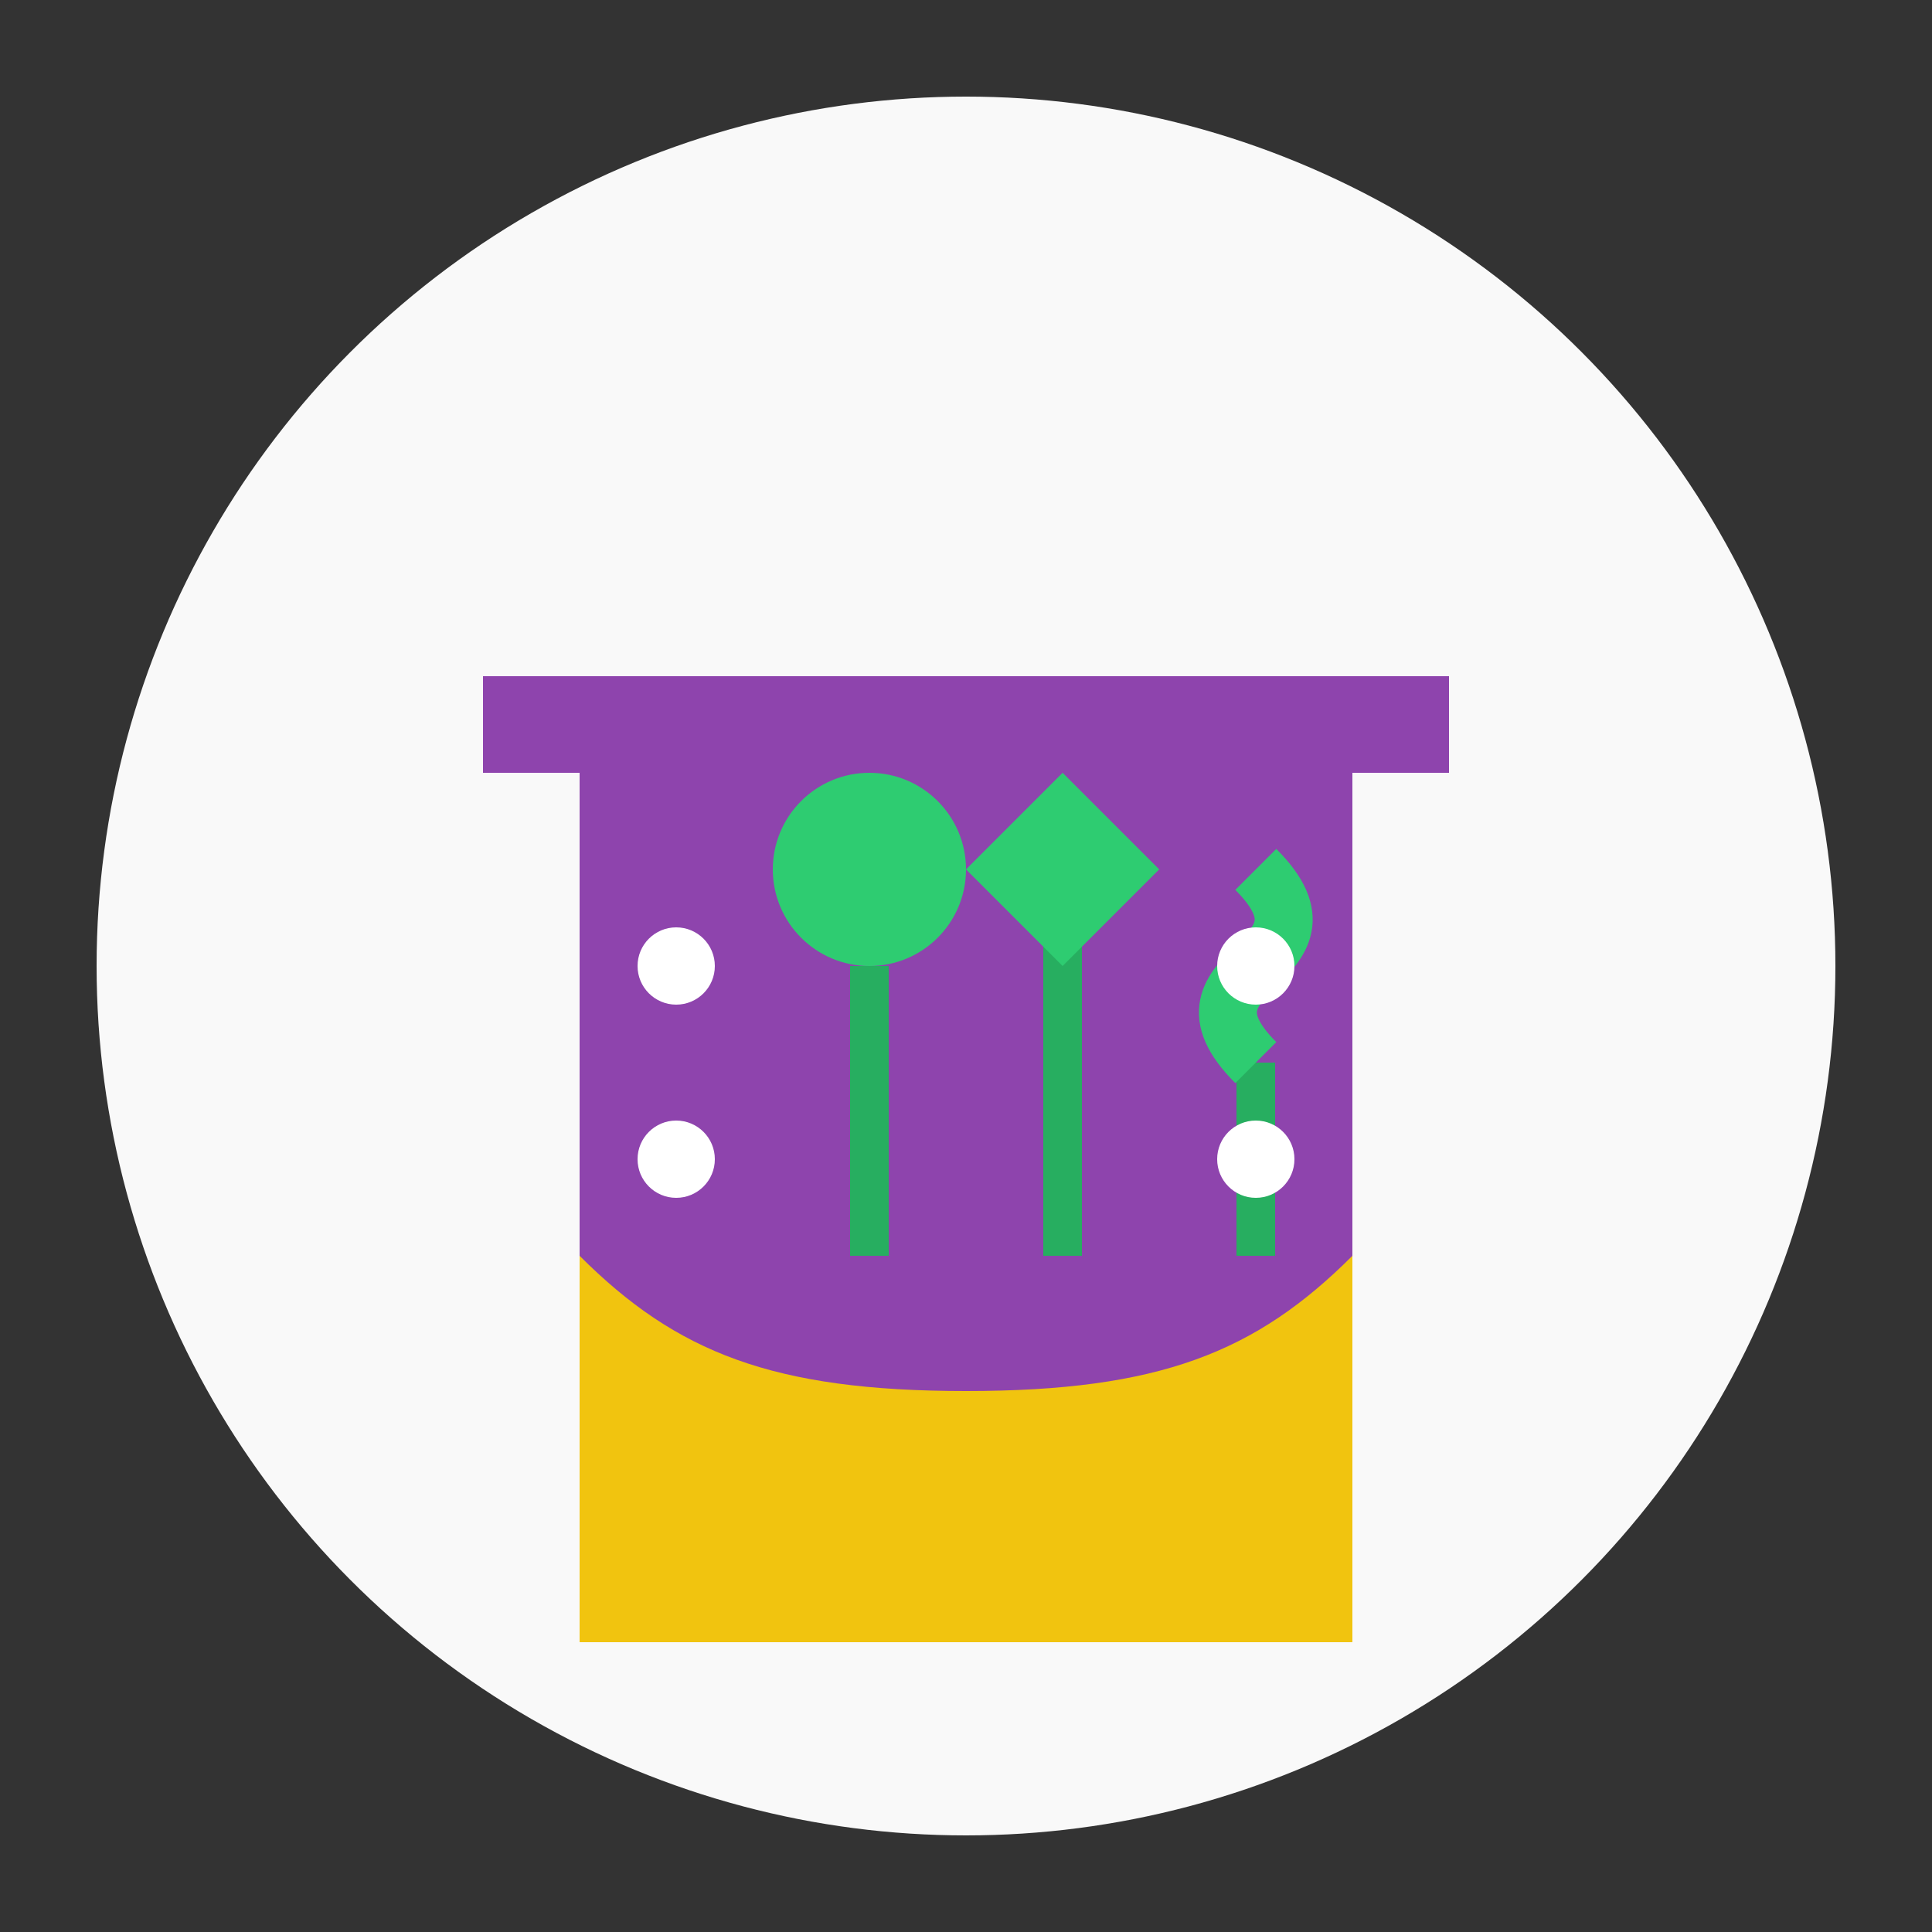
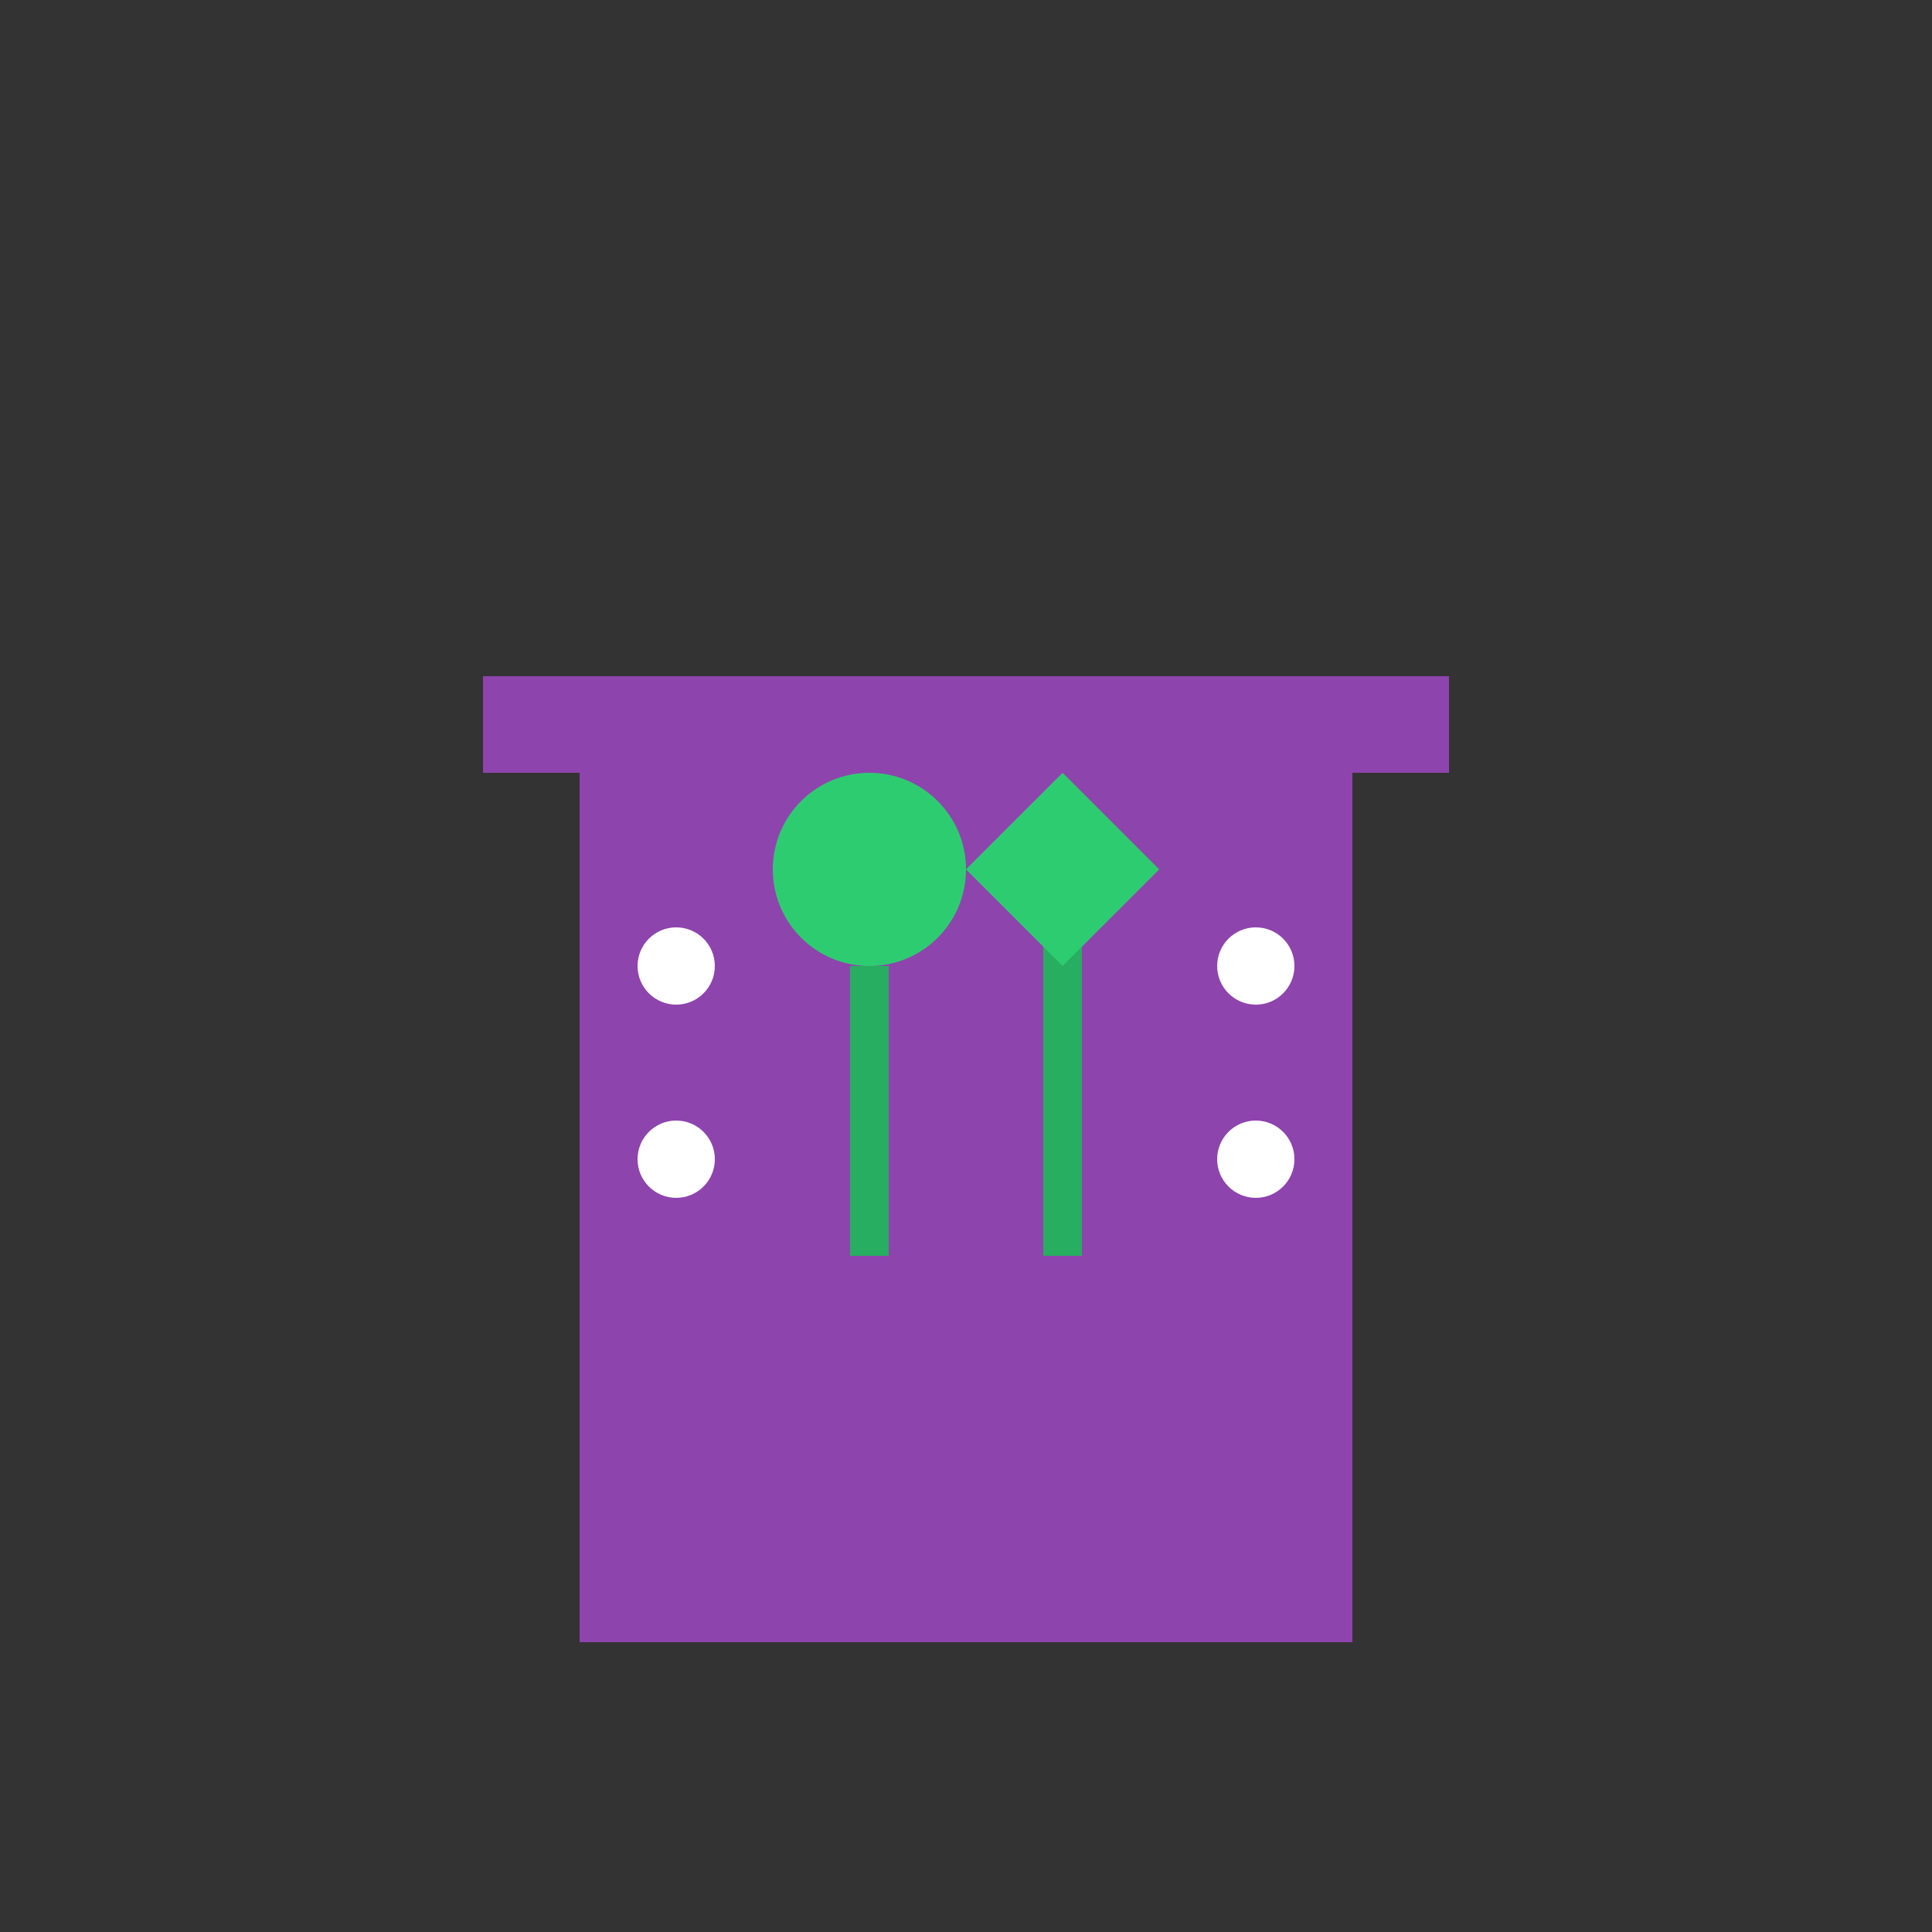
<svg xmlns="http://www.w3.org/2000/svg" width="100" height="100" viewBox="0 0 100 100">
  <rect x="0" y="0" width="100" height="100" fill="#333333" stroke="none" />
  <style>
    .circle { fill: #f9f9f9; }
    .bin { fill: #8e44ad; }
    .compost { fill: #f1c40f; }
    .plant { fill: #2ecc71; }
    .stem { fill: #27ae60; }
  </style>
-   <circle class="circle" cx="50" cy="50" r="45" />
  <path class="bin" d="M30,40 L30,85 L70,85 L70,40 Z" />
  <path class="bin" d="M25,35 L75,35 L75,40 L25,40 Z" />
-   <path class="compost" d="M30,65 L30,85 L70,85 L70,65 C65,70 60,72 50,72 C40,72 35,70 30,65 Z" />
  <path class="stem" d="M45,65 L45,50" stroke="#27ae60" stroke-width="2" />
  <circle class="plant" cx="45" cy="45" r="5" />
  <path class="stem" d="M55,65 L55,45" stroke="#27ae60" stroke-width="2" />
  <path class="plant" d="M50,45 L55,40 L60,45 L55,50 Z" />
-   <path class="stem" d="M65,65 L65,55" stroke="#27ae60" stroke-width="2" />
-   <path class="plant" d="M65,55 C60,50 70,50 65,45" stroke="#2ecc71" stroke-width="3" fill="none" />
  <circle cx="35" cy="50" r="2" fill="#ffffff" />
  <circle cx="35" cy="60" r="2" fill="#ffffff" />
  <circle cx="65" cy="50" r="2" fill="#ffffff" />
  <circle cx="65" cy="60" r="2" fill="#ffffff" />
</svg>